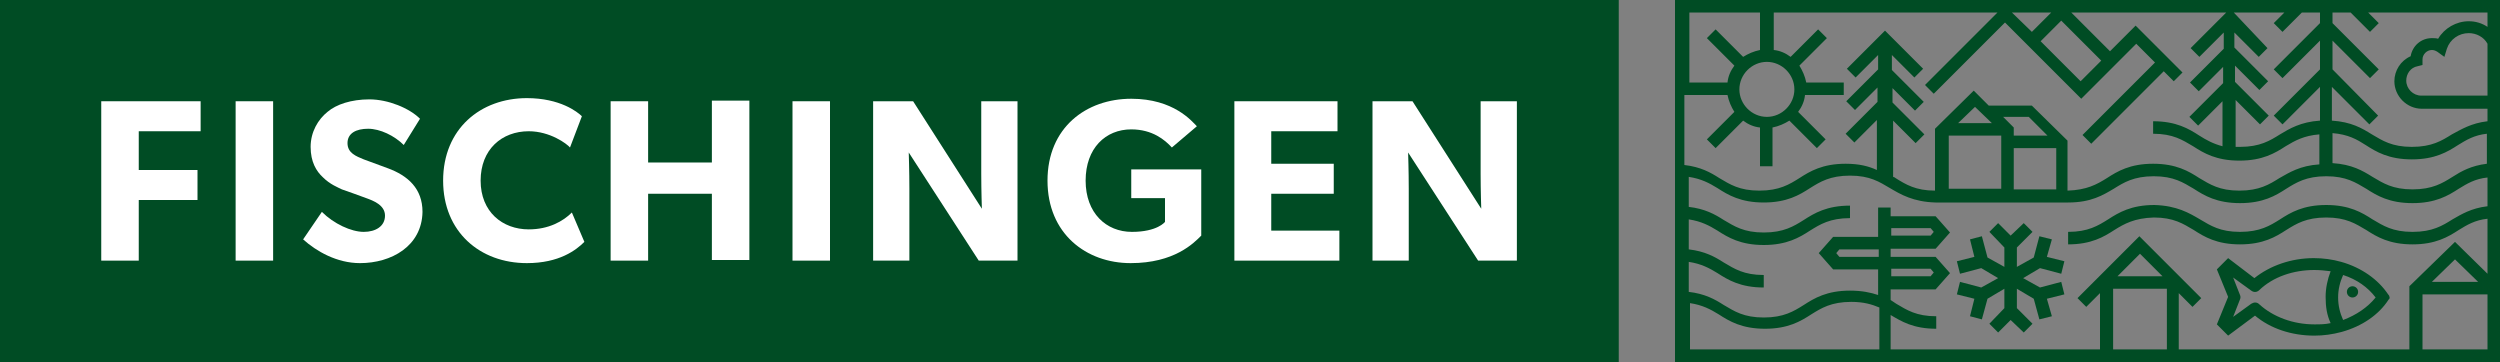
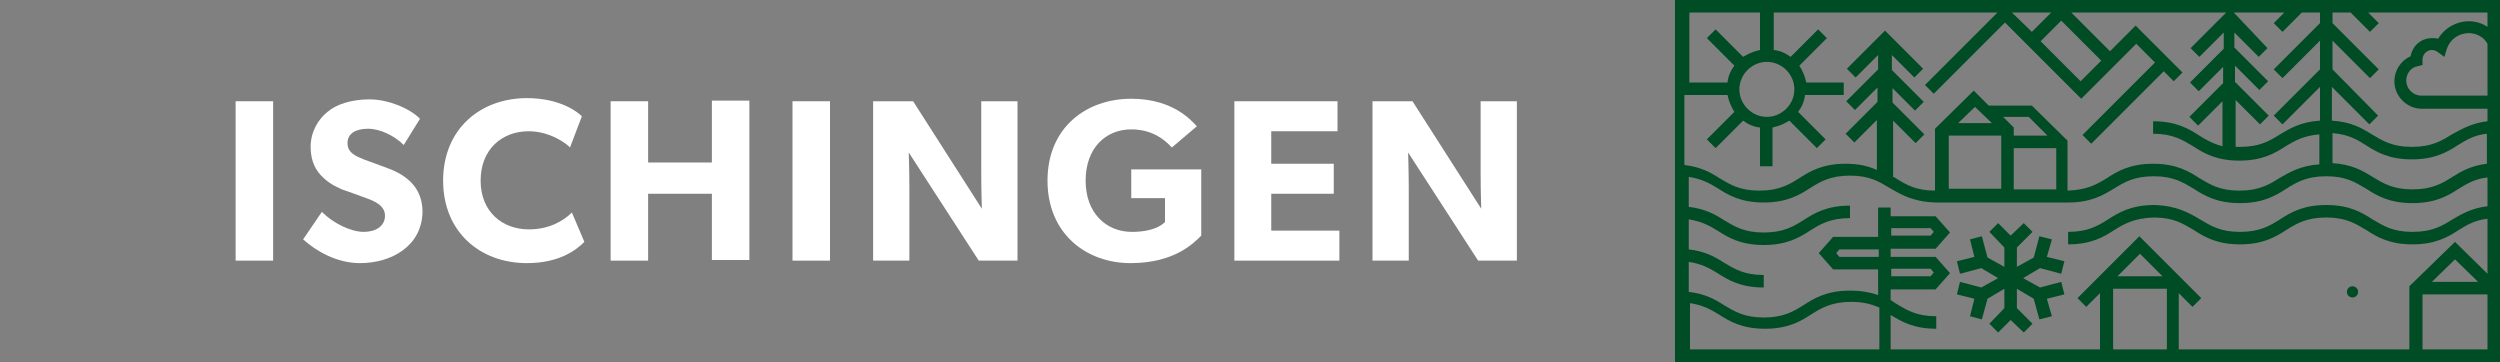
<svg xmlns="http://www.w3.org/2000/svg" enable-background="new 0 0 400 58" height="58" viewBox="0 0 400 58" width="400">
  <rect x="0" y="0" width="400" height="58" fill="#808080" stroke="none" />
-   <path d="m0 0h259v58h-259z" fill="#004c24" />
  <g fill="#fff">
-     <path d="m22.2 20.9v6.3h9.4v4.8h-9.4v9.7h-6v-25.5h15.9v4.8h-9.9z" />
    <path d="m37.7 41.7v-25.5h6v25.5z" />
    <path d="m57.6 42.1c-3.7 0-7-1.9-9.1-3.8l3-4.4c1.9 1.9 4.7 3.2 6.7 3.2 1.9 0 3.4-.9 3.4-2.6s-1.9-2.4-3-2.8-3-1.1-3.9-1.4c-.6-.3-1.9-.8-3-1.9-1.1-1-2-2.5-2-4.9s1.2-4.4 2.7-5.6c1.4-1.2 3.8-2 6.7-2 3 0 6.4 1.4 8.1 3.1l-2.6 4.2c-1.5-1.5-3.8-2.6-5.7-2.6s-3.3.7-3.3 2.3 1.4 2.1 2.6 2.6c1.1.4 3 1.1 3.8 1.4 3.3 1.2 5.6 3.3 5.6 7-.1 5.5-5 8.2-10 8.2z" />
    <path d="m84.3 42.1c-7.5 0-13.4-5-13.4-13.2 0-8.3 6-13.2 13.4-13.2 5.3 0 8.1 2.2 8.8 2.9l-1.9 5c-.5-.6-3.2-2.6-6.6-2.6-4.3 0-7.7 2.9-7.7 7.9s3.5 7.8 7.7 7.8c3.2 0 5.5-1.3 6.9-2.7l2 4.7c-1.3 1.3-4 3.4-9.2 3.4z" />
    <path d="m113.9 41.7v-10.7h-10.2v10.7h-6v-25.5h6v9.8h10.2v-9.9h6v25.5h-6z" />
    <path d="m126.8 41.7v-25.5h6v25.5z" />
    <path d="m156.6 41.7-11.2-17.3s.1 3.1.1 5.8v11.5h-5.8v-25.5h6.4l11 17.2s-.1-2.9-.1-5.6v-11.6h5.8v25.5z" />
    <path d="m180.9 42.1c-7.1 0-13.3-4.7-13.3-13.2s6.2-13.1 13.4-13.1c6.8 0 9.7 3.6 10.5 4.4l-4 3.4c-1.1-1.2-3.1-2.9-6.5-2.9-4.1 0-7.3 3-7.3 8.2s3.3 8.2 7.4 8.2 5.3-1.6 5.3-1.6v-3.8h-5.4v-4.6h11.2v10.6c-1.2 1.2-4.3 4.4-11.3 4.4z" />
    <path d="m197.5 41.7v-25.5h16.5v4.8h-10.6v5.2h10v4.8h-10v5.9h10.9v4.8z" />
    <path d="m236.5 41.7-11.2-17.3s.1 3.1.1 5.8v11.5h-5.8v-25.5h6.4l11 17.2s-.1-2.9-.1-5.6v-11.6h5.8v25.5z" />
  </g>
-   <path d="m382.1 47.1c-1.6-2.4-4.3-4.3-7.5-5.2-1.4-.4-2.9-.6-4.4-.6-3.6 0-7 1.2-9.5 3.2l-4.2-3.2-1.8 1.8 1.8 4.4-1.8 4.4 1.8 1.8 4.3-3.2c2.5 2.1 5.9 3.2 9.5 3.2 1.5 0 2.9-.2 4.4-.6 3.2-.9 5.9-2.7 7.5-5.2.2-.1.2-.5-.1-.8zm-9.2 4.6c-.9.2-1.7.2-2.6.2-3.4 0-6.6-1.2-8.8-3.2-.2-.2-.4-.3-.7-.3-.2 0-.4.1-.6.2l-2.9 2.1 1.1-2.8c.1-.2.1-.5 0-.7l-1.1-2.8 2.9 2.1c.4.3.9.3 1.3-.1 2.2-2.1 5.4-3.2 8.8-3.2.9 0 1.8.1 2.6.2-.5 1.3-.8 2.7-.8 4.1 0 1.6.2 2.9.8 4.2zm2-.5c-.5-1.1-.8-2.3-.8-3.6s.3-2.5.8-3.6c2.2.7 4 2 5.2 3.6-1.3 1.6-3.1 2.8-5.2 3.6z" fill="#004c24" />
  <circle cx="376.4" cy="46.7" fill="#004c24" r=".9" />
  <path d="m329.8 45.1-3.4.9-2.7-1.5 2.7-1.6 3.4.9.5-2-2.8-.7.8-2.8-2-.5-.9 3.4-2.7 1.5v-3.1l2.5-2.5-1.4-1.4-2.1 2-2-2-1.4 1.4 2.4 2.5v3.1l-2.7-1.5-.9-3.4-1.9.5.7 2.8-2.8.7.5 2 3.4-.9 2.7 1.6-2.7 1.5-3.4-.9-.5 2 2.8.7-.7 2.8 1.9.5.9-3.3 2.7-1.6v3.1l-2.4 2.5 1.4 1.4 2-2 2.1 2 1.4-1.4-2.5-2.5v-3.1l2.7 1.6.9 3.3 2-.5-.8-2.8 2.8-.7z" fill="#004c24" />
  <path d="m356.5 53.9-1.8-1.8" fill="#004c24" />
  <path d="m268 0v58h132v-58zm105.2 11.1v-4.6l6 6 1.4-1.4-7.4-7.4v-1.7h2.9l3.1 3.1 1.4-1.4-1.7-1.7h19.1v2.3c-.9-.6-1.9-.9-3-.9-2 0-3.9 1.1-4.9 2.8-.3-.1-.7-.1-1-.1-1.7 0-3.1 1.2-3.4 2.9-1.6.7-2.6 2.3-2.6 4 0 2.4 2 4.4 4.4 4.4h10.5v2c-2.6.3-4.2 1.3-5.7 2.1-1.6 1-3.2 2-6.4 2s-4.7-1-6.4-2c-1.6-1-3.3-2-6.4-2.2v-5.4l6 6 1.4-1.4zm14.4-1.6c0-.8.7-1.5 1.5-1.5.3 0 .6.1.9.3l1.1.8.4-1.3c.5-1.5 1.9-2.5 3.5-2.5 1.2 0 2.4.6 3 1.7v8.3h-10.6c-1.3 0-2.4-1.1-2.4-2.4 0-1.1.7-2.1 1.8-2.3l.8-.2zm-22.1-7.5-1.7 1.7 1.4 1.4 3.1-3.1h2.9v1.7l-7.4 7.4 1.4 1.4 6-6v4.6l-7.4 7.4 1.4 1.4 6-6v5.4c-3.1.2-4.9 1.3-6.4 2.2-1.6 1-3.2 2-6.4 2-.2 0-.5 0-.7 0v-7.5l3.9 3.9 1.4-1.4-5.4-5.4v-2.6l3.9 3.9 1.4-1.4-5.4-5.4v-2.4l3.9 3.9 1.4-1.4-5.4-5.7zm-37.3 0-3.1 3.1-3.2-3.1zm1.6 1.3 6.4 6.4-3.3 3.3-6.4-6.4zm-59.5-1.3h11.3v6c-1 .2-1.9.6-2.7 1.1l-4.4-4.4-1.4 1.4 4.4 4.4c-.6.8-1 1.7-1.1 2.7h-6.1zm12.4 7.9c2.4 0 4.4 2 4.4 4.4s-2 4.4-4.4 4.4-4.4-2-4.4-4.4 2-4.4 4.4-4.4zm-12.4 5.3h6.1c.2 1 .6 1.9 1.1 2.7l-4.4 4.4 1.4 1.4 4.4-4.4c.8.6 1.7 1 2.7 1.1v6.2h2v-6.2c1-.2 1.9-.6 2.7-1.1l4.4 4.4 1.4-1.4-4.4-4.4c.6-.8 1-1.7 1.1-2.7h6.2v-2h-6c-.2-1-.6-1.9-1.1-2.7l4.4-4.4-1.4-1.4-4.4 4.4c-.8-.6-1.7-1-2.7-1.1v-6h35.8l-11.6 11.6 1.4 1.4 11.4-11.4 12.2 12.2 8.8-8.8 3 3-11.6 11.6 1.4 1.4 11.6-11.6 1.6 1.6 1.4-1.4-7.5-7.5-4.1 4.1-6.2-6.2h24.8l-5.7 5.7 1.4 1.4 3.9-3.9v2.6l-5.4 5.4 1.4 1.4 3.9-3.9v2.6l-5.4 5.4 1.4 1.4 3.9-3.9v7.2c-1.5-.4-2.6-1-3.7-1.7-1.7-1.1-3.7-2.3-7.4-2.3v2c3.2 0 4.7 1 6.4 2 1.7 1.1 3.7 2.3 7.4 2.3s5.7-1.2 7.4-2.3c1.5-.9 2.9-1.7 5.4-1.9v4.8c-3.1.2-4.8 1.3-6.4 2.2-1.6 1-3.2 2-6.4 2s-4.7-1-6.4-2c-1.7-1.1-3.7-2.3-7.4-2.3s-5.7 1.2-7.4 2.3c-1.6 1-3.2 1.9-6.3 2v-8l-5.7-5.6h-6.9l-2.4-2.4-6.2 6.1v9.9c-3.1 0-4.7-1-6.3-2-.1-.1-.3-.2-.4-.2v-9l3.6 3.6 1.4-1.4-5.1-5.1v-2.3l3.6 3.6 1.4-1.4-5.1-5.1v-2.4l3.6 3.6 1.4-1.4-6.1-6.1-6.1 6.1 1.4 1.4 3.6-3.6v2.3l-5.1 5.1 1.4 1.4 3.6-3.6v2.3l-5.1 5.1 1.4 1.4 3.6-3.6v8c-1.3-.6-2.8-1-5-1-3.7 0-5.7 1.2-7.4 2.3-1.6 1-3.2 2-6.4 2s-4.7-1-6.4-2c-1.4-.9-3-1.8-5.6-2.1v-11.2zm50.2 3.5h4.1l3 3h-5.4v-1.3zm1.7 5h6.8v6.6h-6.8zm-2-2v8.5h-8.4v-8.5zm-6.9-2 2.7-2.6 2.7 2.6zm-12.7 36.2h-30.2v-7.4c2 .3 3.3 1 4.6 1.8 1.7 1.1 3.7 2.3 7.4 2.3s5.7-1.2 7.4-2.3c1.6-1 3.2-2 6.4-2 2 0 3.3.4 4.5.9v6.7zm0-14.8h-6.3l-.5-.6.5-.6h6.3zm46.1 14.8h-8.6v-9.7h8.6zm-7.9-11.7 3.6-3.6 3.6 3.6zm59.2 11.7h-10.4v-8.8h10.4zm-8.9-10.8 3.7-3.6 3.7 3.6zm8.9-12.1c-2.6.3-4.2 1.3-5.6 2.1-1.6 1-3.2 2-6.4 2s-4.7-1-6.4-2c-1.7-1.1-3.7-2.3-7.4-2.3s-5.7 1.2-7.4 2.3c-1.6 1-3.2 2-6.4 2s-4.7-1-6.4-2-3.7-2.2-7.3-2.3c-3.7 0-5.7 1.2-7.4 2.3-1.6 1-3.2 2-6.4 2v2c3.7 0 5.7-1.2 7.4-2.3 1.6-1 3.2-1.9 6.3-2 3.2 0 4.7 1 6.4 2 1.7 1.1 3.7 2.3 7.4 2.3s5.7-1.2 7.4-2.3c1.6-1 3.2-2 6.4-2s4.7 1 6.4 2c1.7 1.1 3.7 2.3 7.4 2.3s5.7-1.2 7.4-2.3c1.3-.8 2.6-1.6 4.6-1.8v8.8l-5.2-5.1-7.3 7.1v10.1h-36.9v-9l2.2 2.2 1.4-1.4-9.9-9.9-9.9 9.9 1.4 1.4 2.2-2.2v9h-33.5v-5.5c1.7 1 3.6 2.2 7.3 2.2v-2c-3.2 0-4.7-1-6.4-2-.3-.2-.6-.4-.9-.6v-1.7h7.2l2.3-2.6-2.3-2.6h-7.2v-1.3h7.2l2.3-2.6-2.3-2.6h-7.2v-1.4h-2v1.4 3.3h-7.2l-2.3 2.6 2.3 2.6h7.2v3.3.8c-1.2-.4-2.6-.7-4.5-.7-3.7 0-5.7 1.2-7.4 2.3-1.6 1-3.2 2-6.4 2s-4.7-1-6.4-2c-1.4-.9-3-1.8-5.6-2.1v-4.8c2 .3 3.3 1 4.6 1.8 1.7 1.1 3.7 2.3 7.4 2.3v-2c-3.2 0-4.7-1-6.4-2-1.4-.9-3-1.8-5.6-2.1v-4.8c2 .3 3.3 1 4.6 1.8 1.7 1.1 3.7 2.3 7.4 2.3s5.7-1.2 7.4-2.3c1.6-1 3.2-2 6.4-2v-2c-3.7 0-5.7 1.2-7.4 2.3-1.6 1-3.2 2-6.4 2s-4.7-1-6.4-2c-1.4-.9-3-1.8-5.6-2.1v-4.8c2 .3 3.3 1 4.6 1.8 1.7 1.1 3.7 2.3 7.4 2.3s5.7-1.2 7.4-2.3c1.6-1 3.2-2 6.4-2s4.7 1 6.4 2 3.7 2.2 7.3 2.3h11.4 1 8.8c3.7 0 5.6-1.2 7.3-2.2 1.6-1 3.2-2 6.4-2s4.7 1 6.4 2c1.7 1.1 3.7 2.3 7.4 2.3s5.7-1.2 7.4-2.3c1.6-1 3.2-2 6.4-2s4.7 1 6.4 2c1.7 1.1 3.7 2.3 7.4 2.3 3.7 0 5.7-1.2 7.4-2.3 1.3-.8 2.6-1.6 4.6-1.8zm-95.4 11.3v-1.3h6.3l.5.6-.5.6h-6.3zm0-6.5v-1.3h6.3l.5.6-.5.6h-6.3zm89.8-9.5c-1.6 1-3.2 2-6.4 2s-4.7-1-6.4-2c-1.6-1-3.3-2-6.4-2.2v-4.8c2.5.2 3.9 1 5.3 1.9 1.7 1.1 3.7 2.3 7.4 2.3s5.7-1.2 7.4-2.3c1.3-.8 2.6-1.6 4.6-1.8v4.8c-2.5.3-4.1 1.2-5.5 2.1z" fill="#004c24" />
</svg>